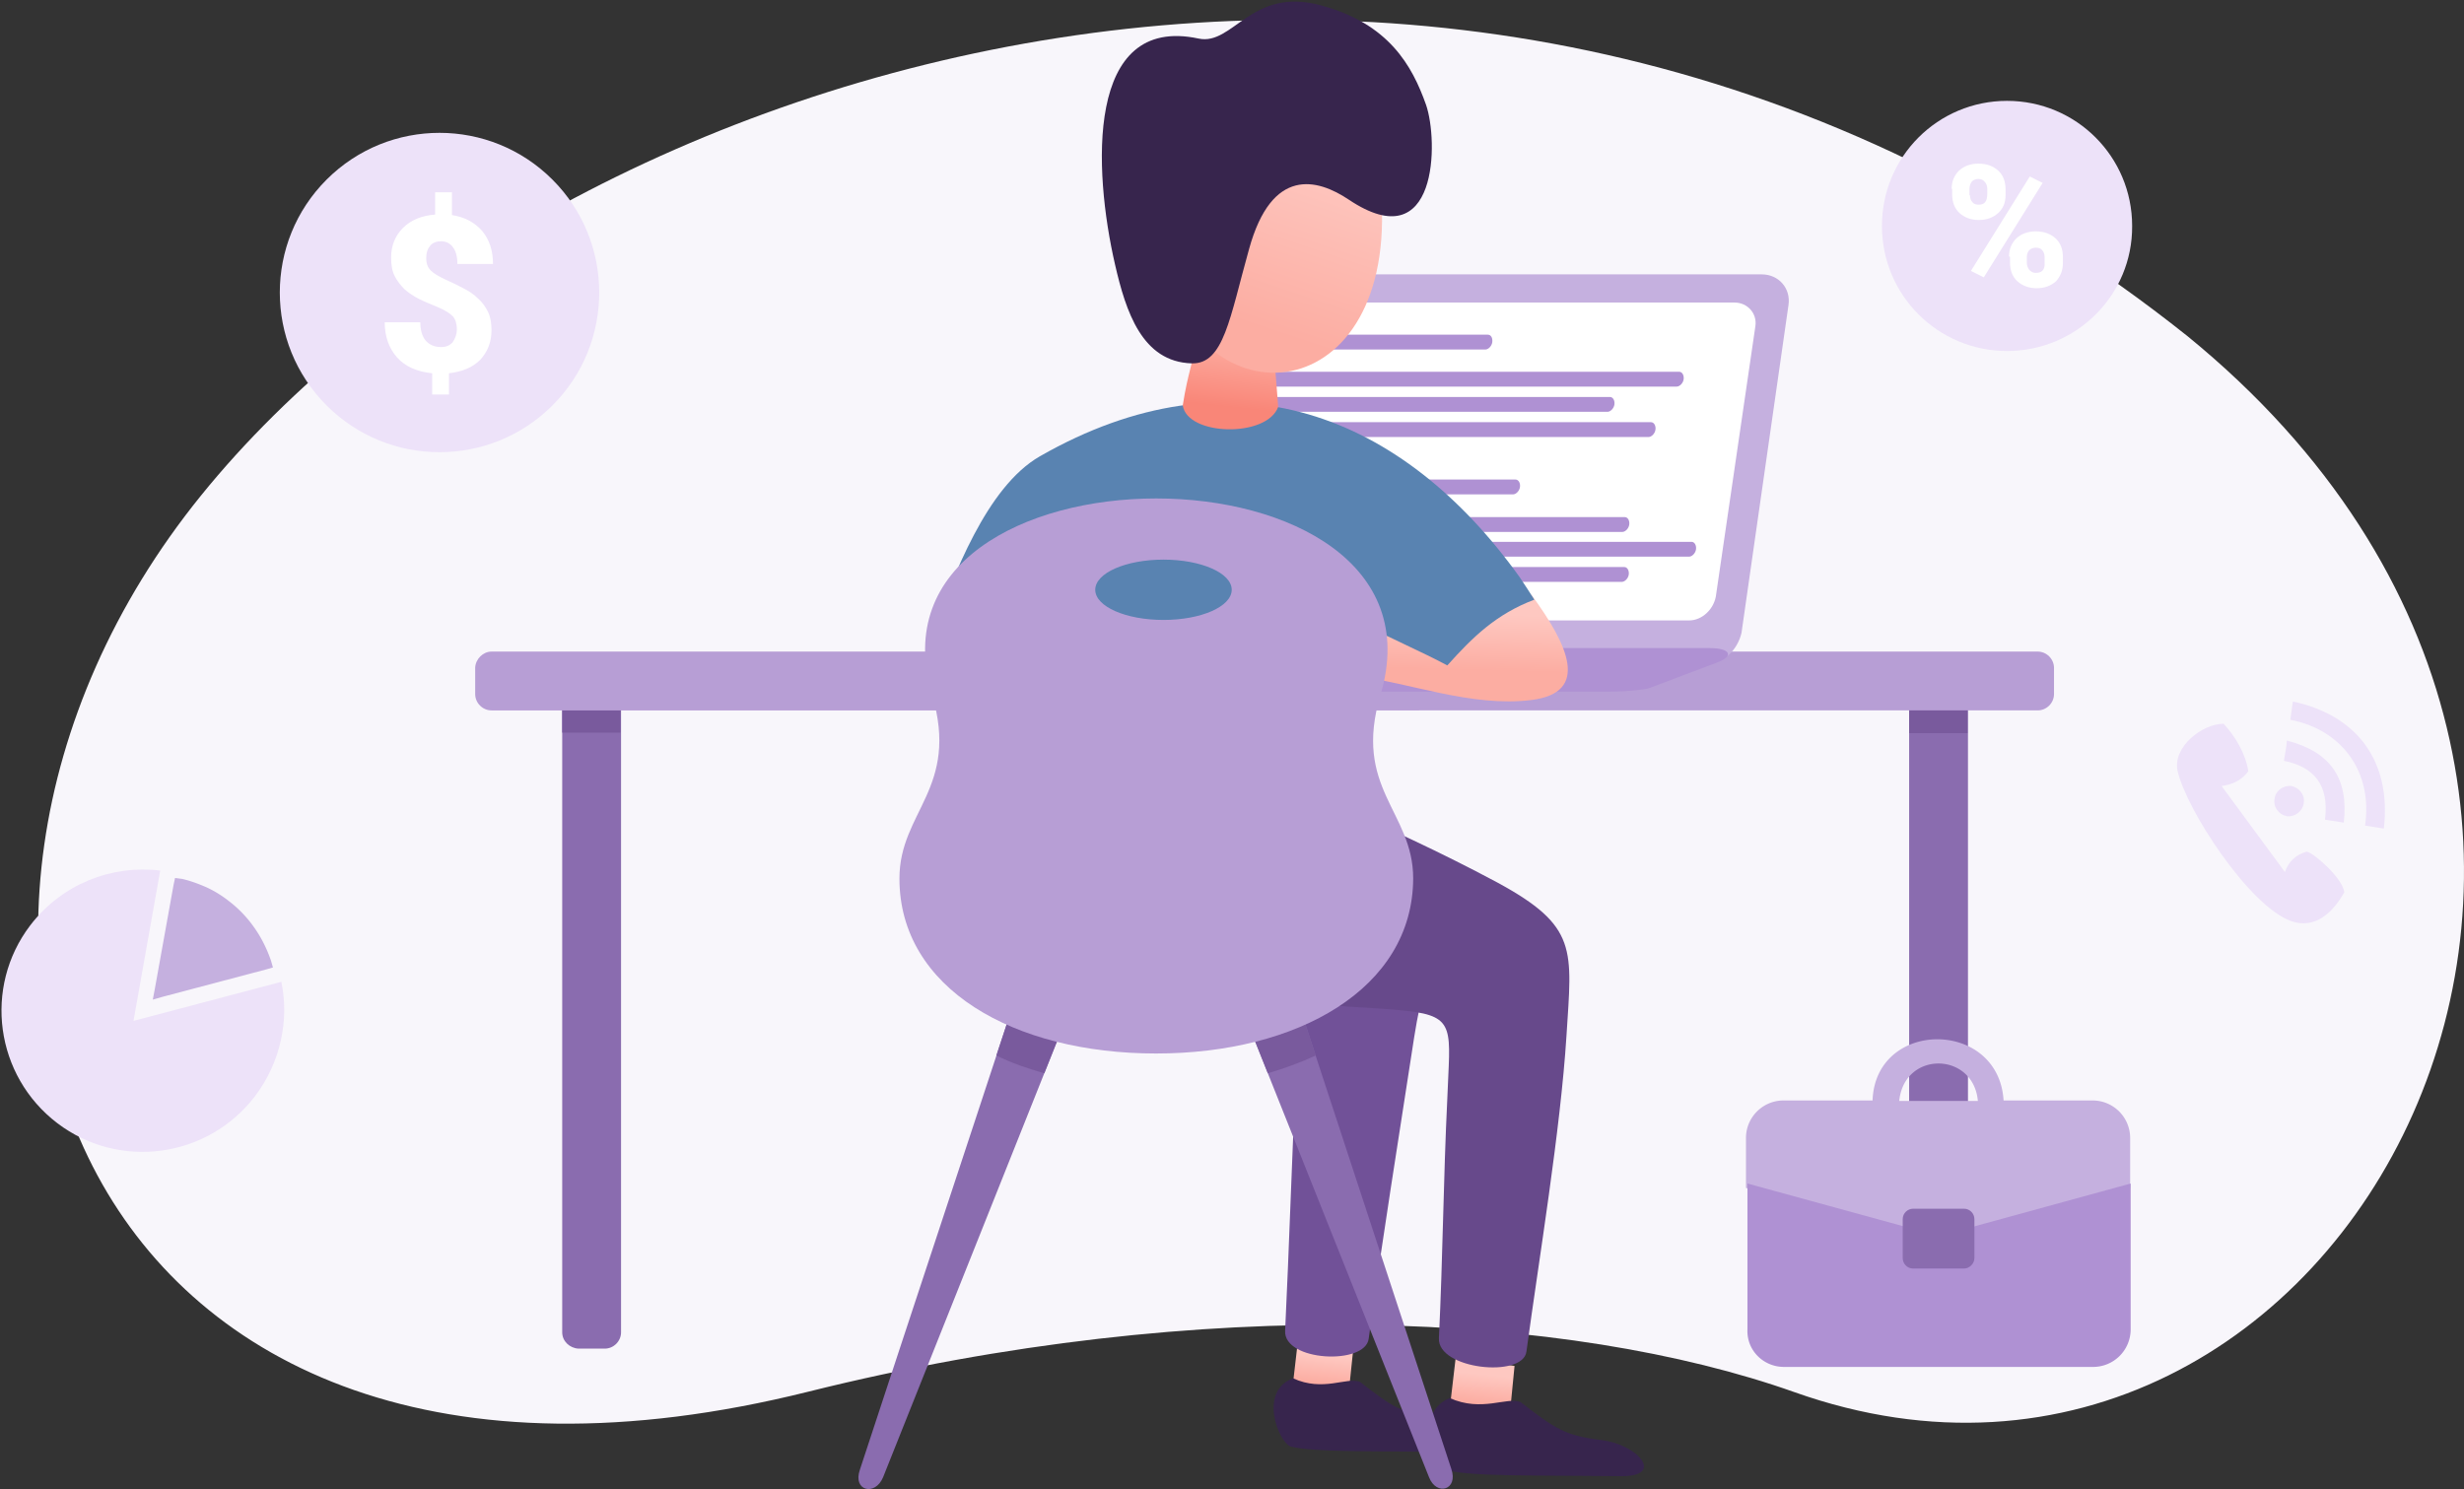
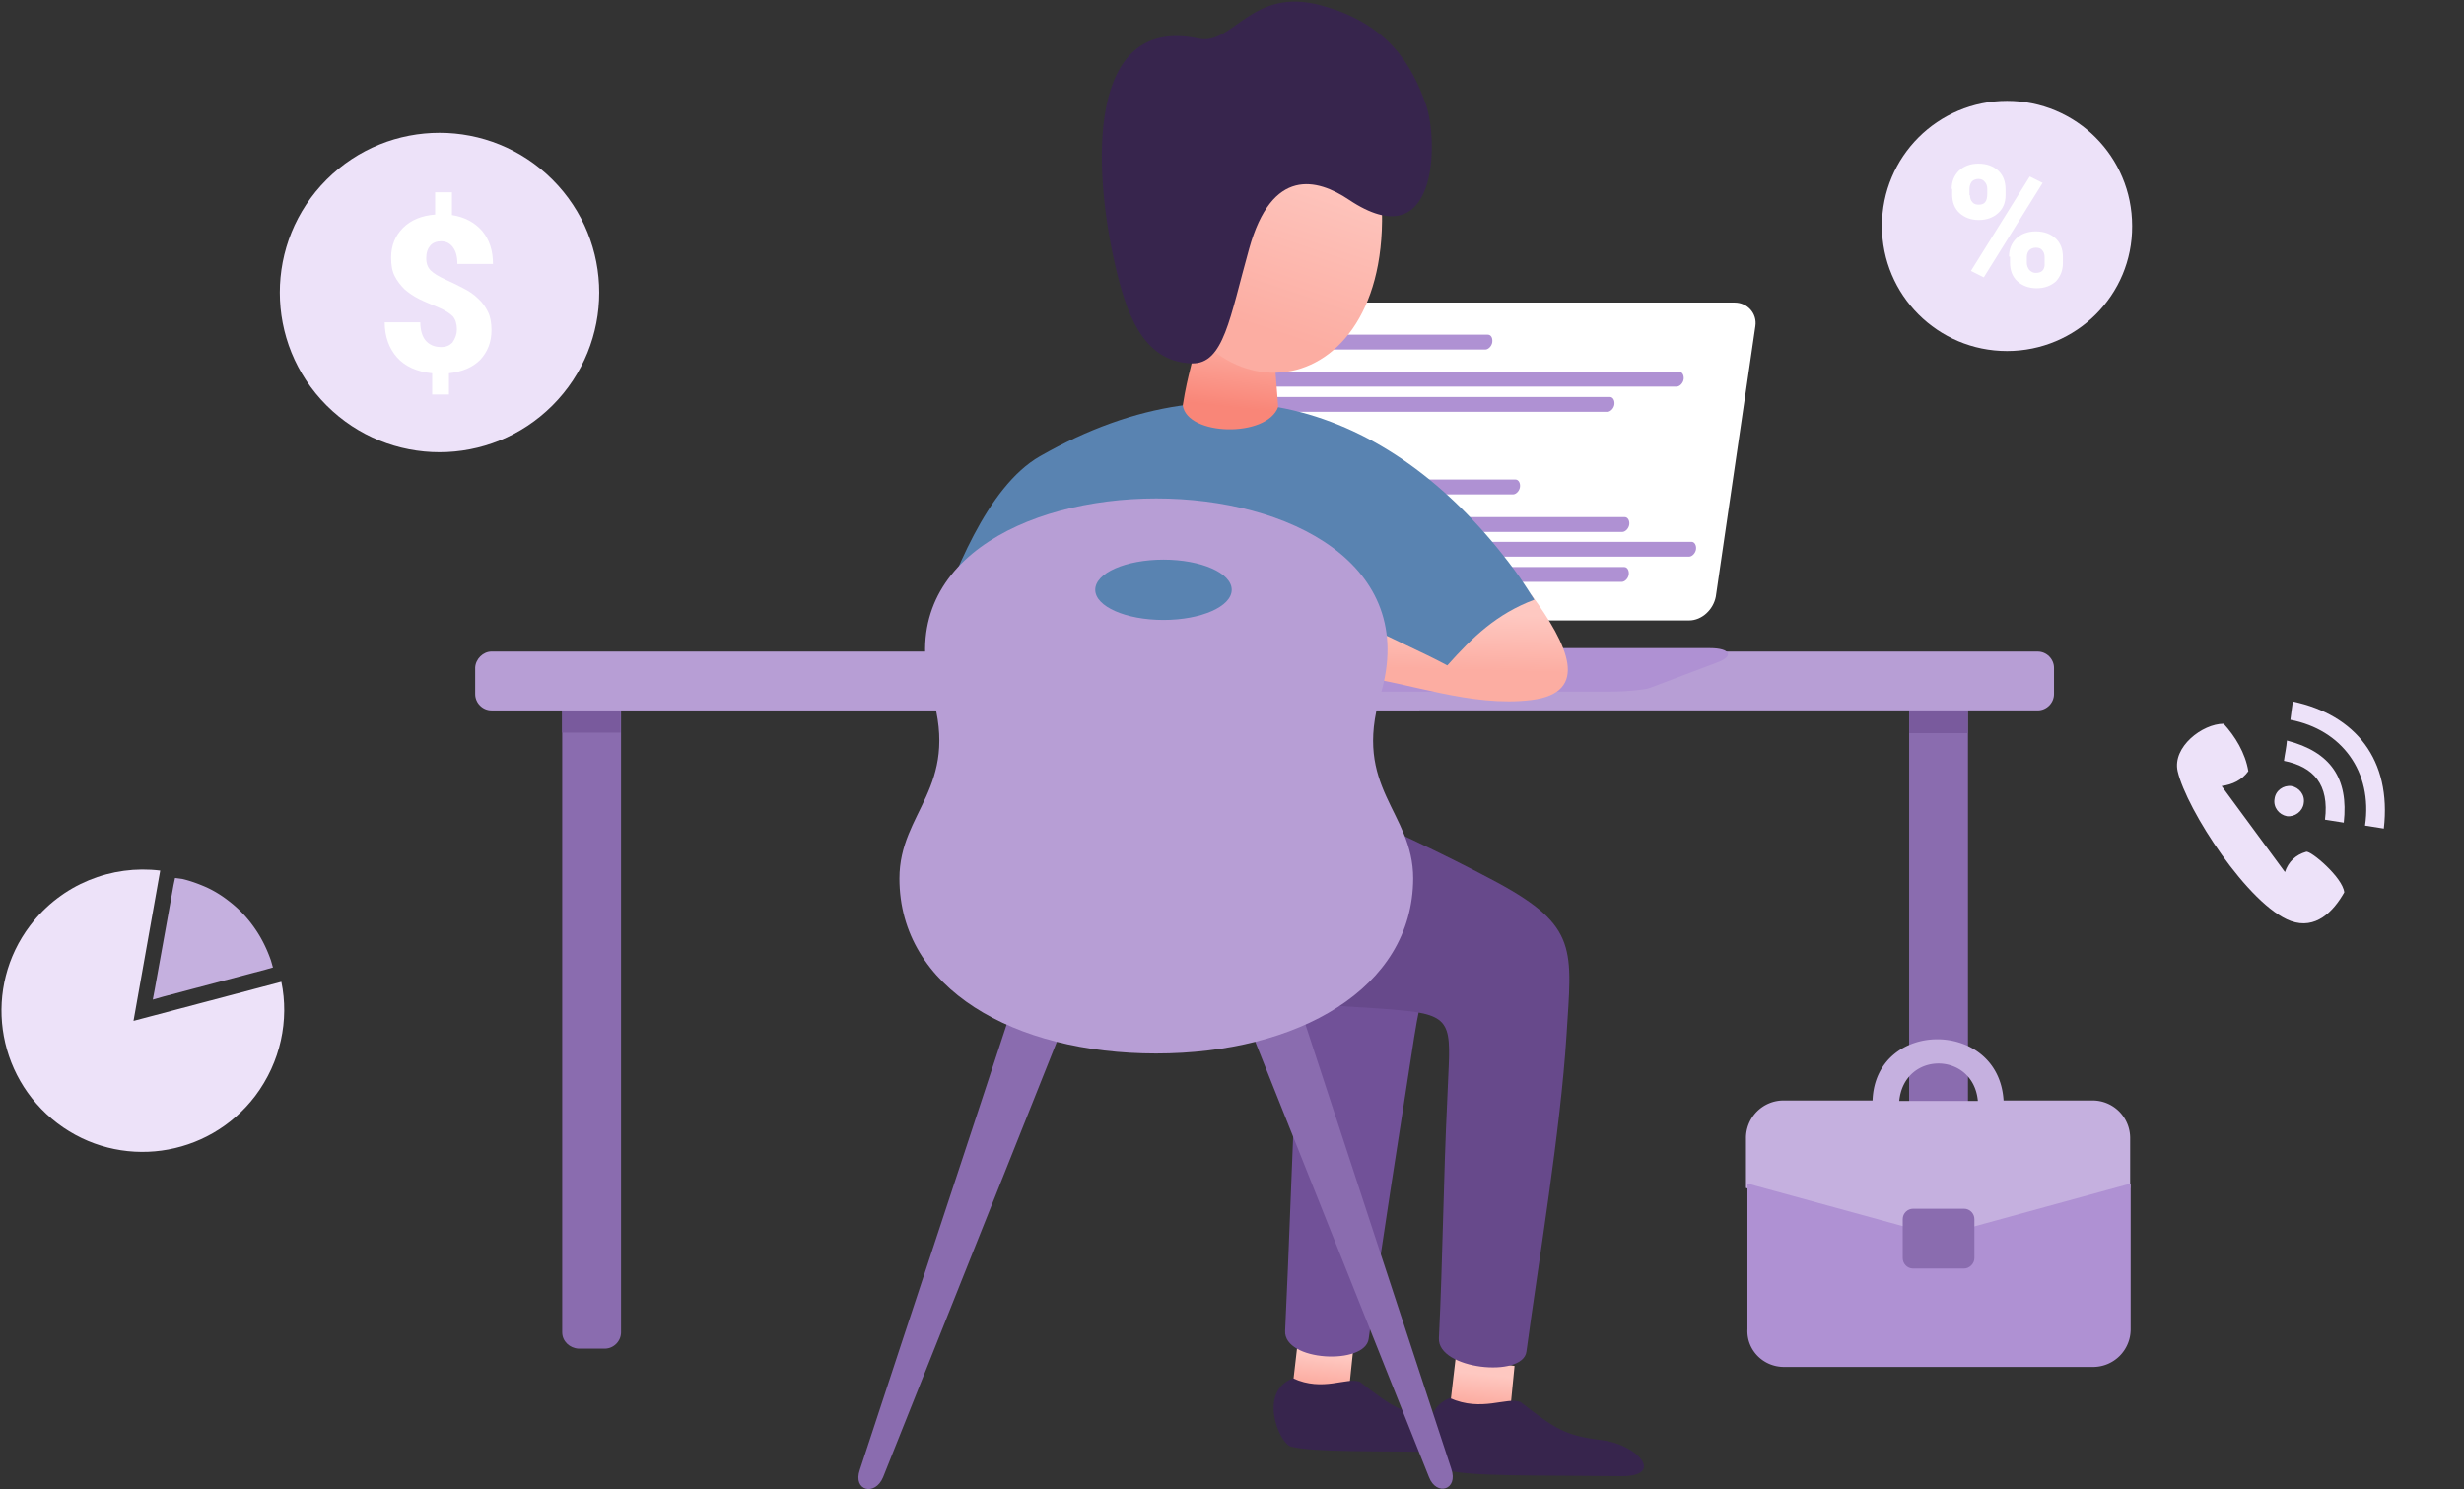
<svg xmlns="http://www.w3.org/2000/svg" width="498" height="301" viewBox="0 0 498 301" fill="none">
  <rect x="0" y="0" width="498" height="301" fill="#333333" stroke="none" />
-   <path fill-rule="evenodd" clip-rule="evenodd" d="M442.121 67.955C297.513-47.268 112.229 11.593 40.575 100.233c-70.956 87.741-25.684 218.154 122.822 181.079 80.15-19.987 153.903-15.989 199.274.1 110.83 39.373 196.077-118.321 79.45-213.457z" fill="#F8F6FB" />
  <path fill-rule="evenodd" clip-rule="evenodd" d="M113.628 269.32V139.307c0-1.799 1.499-3.298 3.298-3.298h5.297c1.799 0 3.298 1.499 3.298 3.298V269.32c0 1.799-1.499 3.298-3.298 3.298h-5.297c-1.799-.1-3.298-1.499-3.298-3.298zm272.229 0V139.307c0-1.799 1.499-3.298 3.298-3.298h5.296c1.799 0 3.298 1.499 3.298 3.298V269.32c0 1.799-1.499 3.298-3.298 3.298h-5.296c-1.899-.1-3.298-1.499-3.298-3.298z" fill="#8A6CAF" />
  <path fill-rule="evenodd" clip-rule="evenodd" d="M113.628 148.101v-8.894c0-1.299.8-2.398 1.899-2.998h7.995c1.099.5 1.899 1.699 1.899 2.998v8.894h-11.793zm274.127-11.792h7.995c1.1.5 1.899 1.599 1.899 2.998v8.894h-11.792v-8.894c0-1.299.799-2.498 1.898-2.998z" fill="#795A9D" />
  <path fill-rule="evenodd" clip-rule="evenodd" d="M99.338 131.712H411.84c1.798 0 3.297 1.499 3.297 3.298v5.296c0 1.799-1.499 3.298-3.297 3.298H99.338c-1.8 0-3.298-1.499-3.298-3.298v-5.396c.1-1.699 1.599-3.198 3.298-3.198z" fill="#B79ED5" />
-   <path fill-rule="evenodd" clip-rule="evenodd" d="M344.882 134.21H242.747c-3.398 0-5.497-2.798-5.397-6.195l10.494-66.356c.1-3.398 3.597-6.196 6.995-6.196h101.236c3.398 0 5.897 2.798 5.397 6.196l-9.494 66.256c-.799 3.497-3.698 6.295-7.096 6.295z" fill="#C5B0DF" />
  <path fill-rule="evenodd" clip-rule="evenodd" d="M341.385 125.416h-92.342c-2.598 0-4.297-2.198-4.197-4.797l8.794-54.663c.1-2.598 2.798-4.797 5.397-4.797h91.542c2.598 0 4.597 2.199 4.197 4.797l-7.995 54.663c-.499 2.599-2.798 4.797-5.396 4.797z" fill="#fff" />
-   <path fill-rule="evenodd" clip-rule="evenodd" d="M345.582 131.012H243.447c-3.398 0-6.696.3-7.896.7l-15.889 7.395c-1.2.4 1.099.7 4.497.7h101.236c3.398 0 6.995-.4 7.895-.7l13.791-5.196c3.498-1.3 2.598-2.899-1.499-2.899zm-65.658-31.079c-.6 0-1-.7-.9-1.499.1-.8.8-1.499 1.399-1.499h25.884c.6 0 .999.7.899 1.5-.1.799-.799 1.498-1.399 1.498h-25.883zm-22.486-29.28c-.6 0-1-.7-.9-1.5.1-.799.8-1.498 1.4-1.498h42.773c.599 0 .999.6.899 1.499-.1.8-.8 1.499-1.399 1.499h-42.773zm-1.299 7.495c-.6 0-1-.7-.9-1.5.1-.799.8-1.498 1.399-1.498h82.748c.6 0 .999.7.9 1.499-.1.8-.8 1.499-1.4 1.499h-82.747zm-.9 5.096c-.599 0-.999-.7-.899-1.499.1-.8.799-1.499 1.399-1.499h69.656c.6 0 .999.7.899 1.5-.1.799-.799 1.498-1.399 1.498h-69.656zm-.899 5.097c-.6 0-1-.7-.9-1.5.1-.798.8-1.498 1.399-1.498h78.851c.599 0 .999.7.899 1.499-.1.8-.799 1.499-1.399 1.499h-78.85zm24.284 19.187c-.599 0-.999-.699-.899-1.499.1-.799.8-1.499 1.399-1.499h49.269c.6 0 .999.7.899 1.499-.099.8-.799 1.499-1.399 1.499h-49.269zm-.899 4.997c-.6 0-.999-.7-.899-1.499.1-.8.799-1.499 1.399-1.499h63.66c.599 0 .999.699.899 1.499-.1.799-.8 1.499-1.399 1.499h-63.66zm-.799 5.096c-.6 0-1-.699-.9-1.499.1-.799.8-1.499 1.399-1.499h50.868c.6 0 .999.7.9 1.499-.1.8-.8 1.499-1.4 1.499h-50.867z" fill="#AF91D3" />
+   <path fill-rule="evenodd" clip-rule="evenodd" d="M345.582 131.012H243.447c-3.398 0-6.696.3-7.896.7l-15.889 7.395c-1.2.4 1.099.7 4.497.7h101.236c3.398 0 6.995-.4 7.895-.7l13.791-5.196c3.498-1.3 2.598-2.899-1.499-2.899zm-65.658-31.079c-.6 0-1-.7-.9-1.499.1-.8.8-1.499 1.399-1.499h25.884c.6 0 .999.7.899 1.5-.1.799-.799 1.498-1.399 1.498h-25.883zm-22.486-29.28c-.6 0-1-.7-.9-1.5.1-.799.8-1.498 1.4-1.498h42.773c.599 0 .999.6.899 1.499-.1.8-.8 1.499-1.399 1.499h-42.773zm-1.299 7.495c-.6 0-1-.7-.9-1.5.1-.799.8-1.498 1.399-1.498h82.748c.6 0 .999.7.9 1.499-.1.8-.8 1.499-1.4 1.499h-82.747zm-.9 5.096c-.599 0-.999-.7-.899-1.499.1-.8.799-1.499 1.399-1.499h69.656c.6 0 .999.7.899 1.5-.1.799-.799 1.498-1.399 1.498h-69.656zm-.899 5.097c-.6 0-1-.7-.9-1.5.1-.798.8-1.498 1.399-1.498h78.851h-78.85zm24.284 19.187c-.599 0-.999-.699-.899-1.499.1-.799.8-1.499 1.399-1.499h49.269c.6 0 .999.7.899 1.499-.099.8-.799 1.499-1.399 1.499h-49.269zm-.899 4.997c-.6 0-.999-.7-.899-1.499.1-.8.799-1.499 1.399-1.499h63.66c.599 0 .999.699.899 1.499-.1.799-.8 1.499-1.399 1.499h-63.66zm-.799 5.096c-.6 0-1-.699-.9-1.499.1-.799.8-1.499 1.399-1.499h50.868c.6 0 .999.7.9 1.499-.1.8-.8 1.499-1.4 1.499h-50.867z" fill="#AF91D3" />
  <path fill-rule="evenodd" clip-rule="evenodd" d="M430.529 240.139v-10.093a7.592 7.592 0 0 0-7.596-7.595h-17.988c-1-16.489-25.884-16.489-26.483 0h-17.989a7.592 7.592 0 0 0-7.595 7.595v10.093l32.079 8.794v-2.398c0-1.099.9-1.899 1.899-1.899h9.494c1.1 0 1.899.9 1.899 1.899v2.398l32.28-8.794zm-30.781-17.588h-15.89c1-10.193 14.991-9.993 15.89 0z" fill="#C5B0DF" />
  <path fill-rule="evenodd" clip-rule="evenodd" d="M360.573 276.315h62.46a7.591 7.591 0 0 0 7.595-7.595v-29.48l-32.079 8.794v6.296c0 1.099-.9 1.899-1.899 1.899h-9.494c-1.099 0-1.899-.9-1.899-1.899v-6.296l-32.08-8.794v29.48c-.2 4.197 3.198 7.595 7.396 7.595z" fill="#AF91D3" />
  <path fill-rule="evenodd" clip-rule="evenodd" d="M396.95 256.428h-10.294c-1.199 0-2.098-.999-2.098-2.098v-7.895c0-1.199.999-2.099 2.098-2.099h10.294c1.199 0 2.098 1 2.098 2.099v7.895c0 1.099-.999 2.098-2.098 2.098z" fill="#8A6CAF" />
  <path d="M111.656 81.956c12.606-12.606 12.606-33.043 0-45.648-12.605-12.606-33.044-12.606-45.65 0-12.605 12.605-12.605 33.042 0 45.648 12.606 12.605 33.045 12.605 45.65 0z" fill="#EDE2F9" />
  <path fill-rule="evenodd" clip-rule="evenodd" d="M92.342 66.555c0-1.099-.3-1.998-.8-2.598-.6-.6-1.499-1.199-2.898-1.799-1.399-.6-2.698-1.099-3.897-1.698-1.2-.6-2.199-1.3-2.998-2-.8-.799-1.5-1.698-1.999-2.697-.5-1-.7-2.199-.7-3.698 0-2.398.8-4.397 2.399-5.996 1.599-1.599 3.797-2.498 6.496-2.698v-4.497h3.398v4.597c2.598.4 4.597 1.499 6.096 3.198 1.499 1.799 2.198 3.997 2.198 6.695h-7.195c0-1.499-.3-2.598-.9-3.397-.6-.8-1.399-1.2-2.398-1.2-.9 0-1.699.3-2.199.9-.5.6-.8 1.399-.8 2.498 0 1.1.3 1.899.9 2.498.6.6 1.6 1.2 2.898 1.8 1.3.599 2.599 1.198 3.698 1.798 1.2.6 2.199 1.3 2.998 2.099.9.8 1.5 1.699 1.999 2.698.5 1 .7 2.298.7 3.697 0 2.399-.8 4.397-2.299 5.996-1.499 1.5-3.598 2.399-6.296 2.698v4.298h-3.398V75.45c-3.098-.3-5.496-1.4-7.095-3.198-1.6-1.8-2.499-4.197-2.499-7.096h7.196c0 1.6.4 2.898 1.099 3.698.7.8 1.699 1.3 3.098 1.3 1 0 1.699-.3 2.299-.9.6-.9.899-1.7.899-2.699z" fill="#fff" />
  <path fill-rule="evenodd" clip-rule="evenodd" d="M405.644 70.953c-13.991 0-25.284-11.293-25.284-25.284 0-13.99 11.293-25.282 25.284-25.282 13.992 0 25.284 11.292 25.284 25.282.1 13.991-11.292 25.284-25.284 25.284z" fill="#EDE2F9" />
  <path fill-rule="evenodd" clip-rule="evenodd" d="M394.451 38.175c0-1.5.5-2.699 1.499-3.698 1-.9 2.299-1.4 3.898-1.4 1.699 0 2.998.5 3.997 1.4 1 .9 1.5 2.199 1.5 3.797v1.2c0 1.499-.5 2.698-1.5 3.597-.999.9-2.298 1.4-3.897 1.4-1.599 0-2.898-.5-3.898-1.4-.999-.9-1.499-2.198-1.499-3.797v-1.1h-.1zm3.698 1.299c0 .6.2 1.099.5 1.399.3.4.799.5 1.299.5 1.199 0 1.699-.7 1.699-2.2v-.998c0-.6-.2-1.1-.5-1.4-.3-.4-.699-.6-1.299-.6-.5 0-.999.2-1.299.5-.3.4-.5.9-.5 1.5v1.299h.1zm7.895 12.391c0-1.499.5-2.698 1.499-3.697.999-.9 2.299-1.4 3.898-1.4 1.699 0 2.998.5 3.997 1.4 1 .9 1.499 2.198 1.499 3.797v1.2c0 1.498-.499 2.698-1.399 3.697-.999.9-2.298 1.399-3.897 1.399-1.599 0-2.899-.5-3.898-1.4-.999-.898-1.499-2.198-1.499-3.796v-1.2h-.2zm3.598 1.3c0 .5.2.999.499 1.398.4.4.8.6 1.3.6 1.099 0 1.699-.5 1.799-1.499v-1.699c0-.6-.2-1.099-.5-1.399-.3-.4-.8-.5-1.299-.5-.5 0-1 .2-1.3.5-.299.3-.499.8-.499 1.4v1.198zm-8.695 2.898l-2.598-1.3 11.892-19.087 2.599 1.3-11.893 19.087z" fill="#fff" />
  <path fill-rule="evenodd" clip-rule="evenodd" d="M461.609 153.797c.2-1.499.5-2.698.6-4.097 8.894 2.298 12.492 7.695 11.492 16.589-1.199-.2-2.498-.4-3.797-.6.899-7.095-2.299-10.693-8.295-11.892zm-12.592 5.097c2.198-.3 4.097-1.199 5.396-2.998-.599-3.698-2.698-7.096-4.996-9.594-4.298 0-10.394 4.697-9.295 9.594 1.799 7.795 14.391 27.182 22.886 30.279 4.997 1.799 8.595-1.898 10.793-5.796-.3-2.998-6.795-8.494-7.695-8.194-2.099.599-3.598 1.998-4.297 4.097l-12.792-17.388zm28.982 7.994c1.299.2 2.598.4 3.797.6 1.599-13.891-5.696-22.985-18.388-25.683-.2 1.199-.3 2.399-.5 3.698 10.394 1.998 16.69 10.493 15.091 21.385zm-12.393-4.497c.3-1.698-.899-3.197-2.498-3.497-1.599-.2-3.198.899-3.398 2.598-.3 1.699.9 3.198 2.499 3.498 1.599.2 3.198-1 3.397-2.599z" fill="#EDE2F9" />
  <path fill-rule="evenodd" clip-rule="evenodd" d="M36.877 177.681c1.699.4 3.298.999 4.897 1.699a22.63 22.63 0 0 1 4.397 2.698 24.083 24.083 0 0 1 5.197 5.397c1.499 2.098 2.598 4.397 3.398 6.695l.4 1.399-1.4.4-20.786 5.496-2.1.6.4-2.099 3.798-21.086.3-1.399 1.5.2z" fill="#C5B0DF" />
  <path fill-rule="evenodd" clip-rule="evenodd" d="M51.568 221.552c-9.594 12.591-27.483 14.99-39.975 5.496-12.592-9.593-14.99-27.481-5.497-39.973 6.396-8.394 16.49-12.292 26.284-11.093l-5.397 30.38 29.881-7.895c1.6 7.695-.1 16.189-5.296 23.085z" fill="#EDE2F9" />
  <path fill-rule="evenodd" clip-rule="evenodd" d="M292.916 285.509l1.299-11.092 11.892 1.698-.999 10.194c-.4.199-11.093-.7-12.192-.8z" fill="url(#a)" />
  <path fill-rule="evenodd" clip-rule="evenodd" d="M261.135 281.312l1.2-10.393 11.193 1.599-1 9.593c-.2.1-10.293-.699-11.393-.799z" fill="url(#b)" />
  <path fill-rule="evenodd" clip-rule="evenodd" d="M293.015 282.611c6.496 2.898 11.493-.3 14.291.799 6.996 5.397 8.995 6.796 16.39 7.695 7.395.9 12.892 7.395 3.897 7.295-16.789-.2-30.28.1-35.077-1.199-2.599-.899-6.796-11.692.499-14.59z" fill="#37254D" />
  <path fill-rule="evenodd" clip-rule="evenodd" d="M261.335 278.614c6.096 2.798 10.793-.3 13.492.699 6.596 5.097 8.494 6.396 15.39 7.295 6.996.9 12.092 6.996 3.698 6.896-15.79-.2-28.482.1-33.08-1.1-2.498-.999-6.495-11.192.5-13.79z" fill="#37254D" />
  <path fill-rule="evenodd" clip-rule="evenodd" d="M236.351 159.394c12.292 5.396 29.581 12.091 41.474 18.487 16.389 8.894 10.693 14.291 7.995 31.779-2.898 18.887-6.696 42.471-9.194 60.959-.7 5.396-17.19 4.597-16.89-1.599.8-16.389 1.399-35.776 2.199-52.165.499-13.791 2.198-15.789-7.595-18.188-6.896-1.699-16.19-4.297-22.786-5.996.7-10.493 3.897-22.685 4.797-33.277z" fill="#715198" />
  <path fill-rule="evenodd" clip-rule="evenodd" d="M268.231 161.992c12.292 5.396 22.586 10.093 34.378 16.389 16.39 8.894 15.091 13.491 13.992 30.979-1.2 19.087-5.597 45.37-8.095 63.857-.7 5.397-17.989 3.598-17.689-2.698.799-16.389.899-32.079 1.699-48.468.499-13.79 1.899-16.588-8.095-17.688-7.895-.899-16.19-.699-22.786-2.298.7-10.593 5.697-29.58 6.596-40.073z" fill="#67498B" />
  <path fill-rule="evenodd" clip-rule="evenodd" d="M309.505 120.22c7.395 10.093 11.992 19.786 0 21.285-12.192 1.499-24.884-3.597-34.778-4.696.899-2.699-.2-10.094.699-12.892l24.585 1.1 9.494-4.797z" fill="url(#c)" />
  <path fill-rule="evenodd" clip-rule="evenodd" d="M188.381 128.214c4.298-11.792 10.993-29.78 21.787-35.975 38.975-22.286 73.353-8.495 96.938 24.383 1 1.499 1.999 2.998 2.999 4.597-7.696 2.898-12.493 7.595-17.589 13.291-4.997-2.698-11.593-5.496-16.59-8.194-27.183-2.099-60.562 3.997-87.545 1.898z" fill="#5983B1" />
  <path fill-rule="evenodd" clip-rule="evenodd" d="M178.487 298.6l37.277-93.437-10.194-4.497c-10.493 31.978-21.286 64.457-31.78 96.435-1.499 4.297 3.098 5.397 4.697 1.499zm110.331 0l-37.277-93.437 10.194-4.497c10.493 31.978 21.087 64.357 31.58 96.235 1.499 4.297-2.998 5.597-4.497 1.699z" fill="#8A6CAF" />
-   <path fill-rule="evenodd" clip-rule="evenodd" d="M211.067 216.955l4.697-11.792-10.194-4.497-4.197 12.691c2.998 1.499 6.196 2.599 9.694 3.598zm54.865-3.598c-2.998 1.399-6.296 2.599-9.694 3.598l-4.697-11.792 10.194-4.497 4.197 12.691z" fill="#795A9D" />
  <path fill-rule="evenodd" clip-rule="evenodd" d="M233.653 212.957c-28.682 0-51.868-13.091-51.868-35.376 0-13.591 12.193-18.188 6.596-37.175-15.79-52.865 106.433-52.865 90.643 0-5.696 18.987 6.596 23.584 6.596 37.175-.1 22.285-23.385 35.376-51.967 35.376zm1.499-99.833c-7.595 0-13.792 2.698-13.792 6.096s6.197 6.096 13.792 6.096 13.791-2.698 13.791-6.096-6.196-6.096-13.791-6.096z" fill="#B79ED5" />
  <path fill-rule="evenodd" clip-rule="evenodd" d="M258.337 82.245l-.699-8.994-15.491-6.396c-1.099 7.096-1.998 8.095-3.098 15.09.9 6.196 16.99 6.596 19.288.3z" fill="url(#d)" />
  <path fill-rule="evenodd" clip-rule="evenodd" d="M277.925 30.08c-13.092-16.889-28.182-16.789-44.272-.7-.8 6.196-.8 11.793-.3 16.69-5.596 2.198-4.097 10.692 2.798 11.991 11.693 30.08 51.068 20.986 41.774-27.981z" fill="url(#e)" />
  <path fill-rule="evenodd" clip-rule="evenodd" d="M225.358 53.464c-4.397-19.087-5.996-50.566 16.889-45.669 6.996 1.499 10.694-10.593 24.785-6.696 13.691 3.698 18.388 12.192 21.186 20.087 2.499 7.195 2.499 31.279-15.59 19.187-6.396-4.297-15.59-6.695-20.187 9.993-3.898 13.891-5.097 23.285-11.593 23.085-9.994-.3-13.291-10.393-15.49-19.987z" fill="#37254D" />
  <defs>
    <linearGradient id="a" x1="299.224" y1="283.724" x2="299.839" y2="277.804" gradientUnits="userSpaceOnUse">
      <stop stop-color="#FCADA2" />
      <stop offset="1" stop-color="#FEC8C1" />
    </linearGradient>
    <linearGradient id="b" x1="267.117" y1="279.615" x2="267.697" y2="274.035" gradientUnits="userSpaceOnUse">
      <stop stop-color="#FCADA2" />
      <stop offset="1" stop-color="#FEC8C1" />
    </linearGradient>
    <linearGradient id="c" x1="295.806" y1="135.403" x2="296.128" y2="124.056" gradientUnits="userSpaceOnUse">
      <stop stop-color="#FCADA2" />
      <stop offset="1" stop-color="#FEC8C1" />
    </linearGradient>
    <linearGradient id="d" x1="248.675" y1="82.289" x2="249.867" y2="71.694" gradientUnits="userSpaceOnUse">
      <stop stop-color="#F98678" />
      <stop offset="1" stop-color="#FCA599" />
    </linearGradient>
    <linearGradient id="e" x1="248.661" y1="64.425" x2="260.482" y2="28.861" gradientUnits="userSpaceOnUse">
      <stop stop-color="#FCADA2" />
      <stop offset="1" stop-color="#FEC8C1" />
    </linearGradient>
  </defs>
</svg>